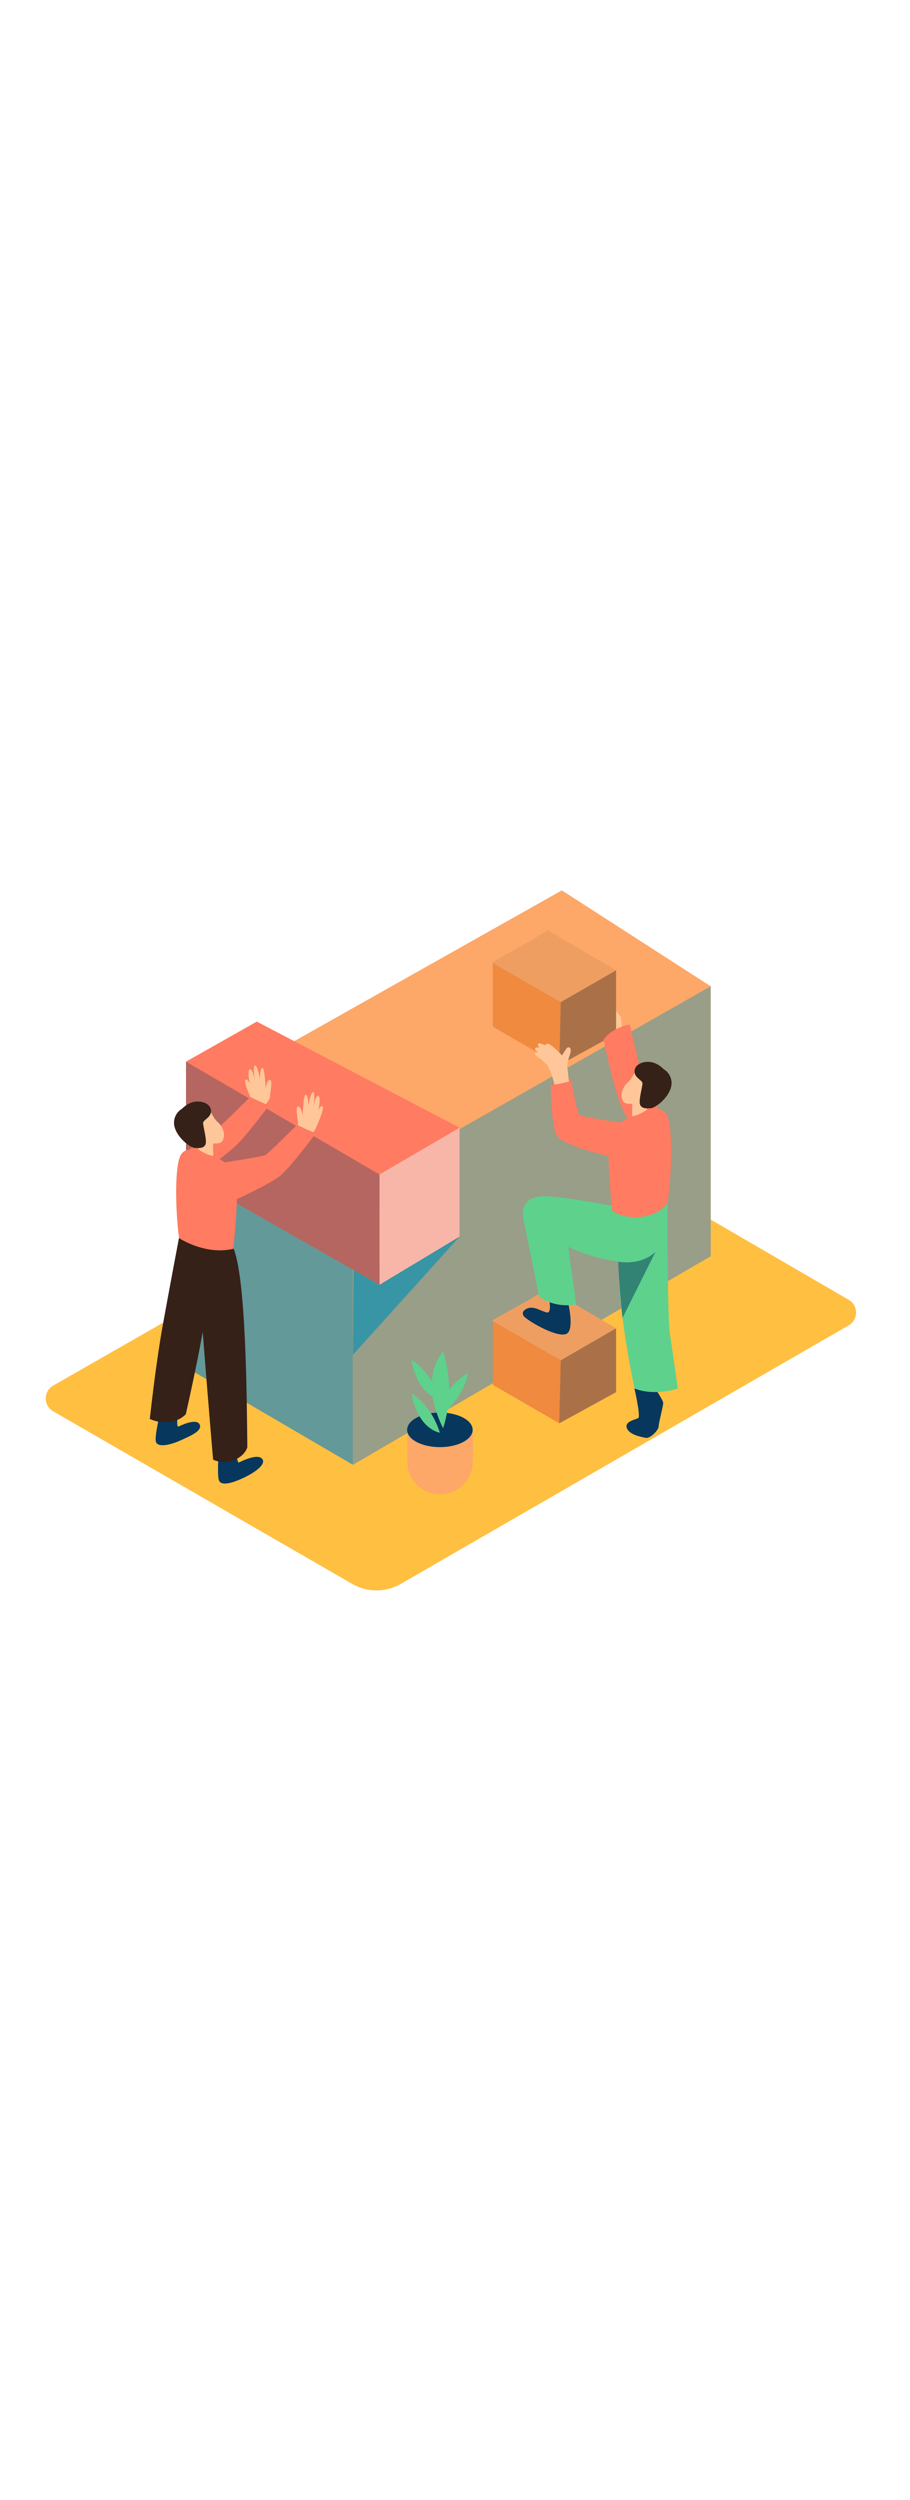
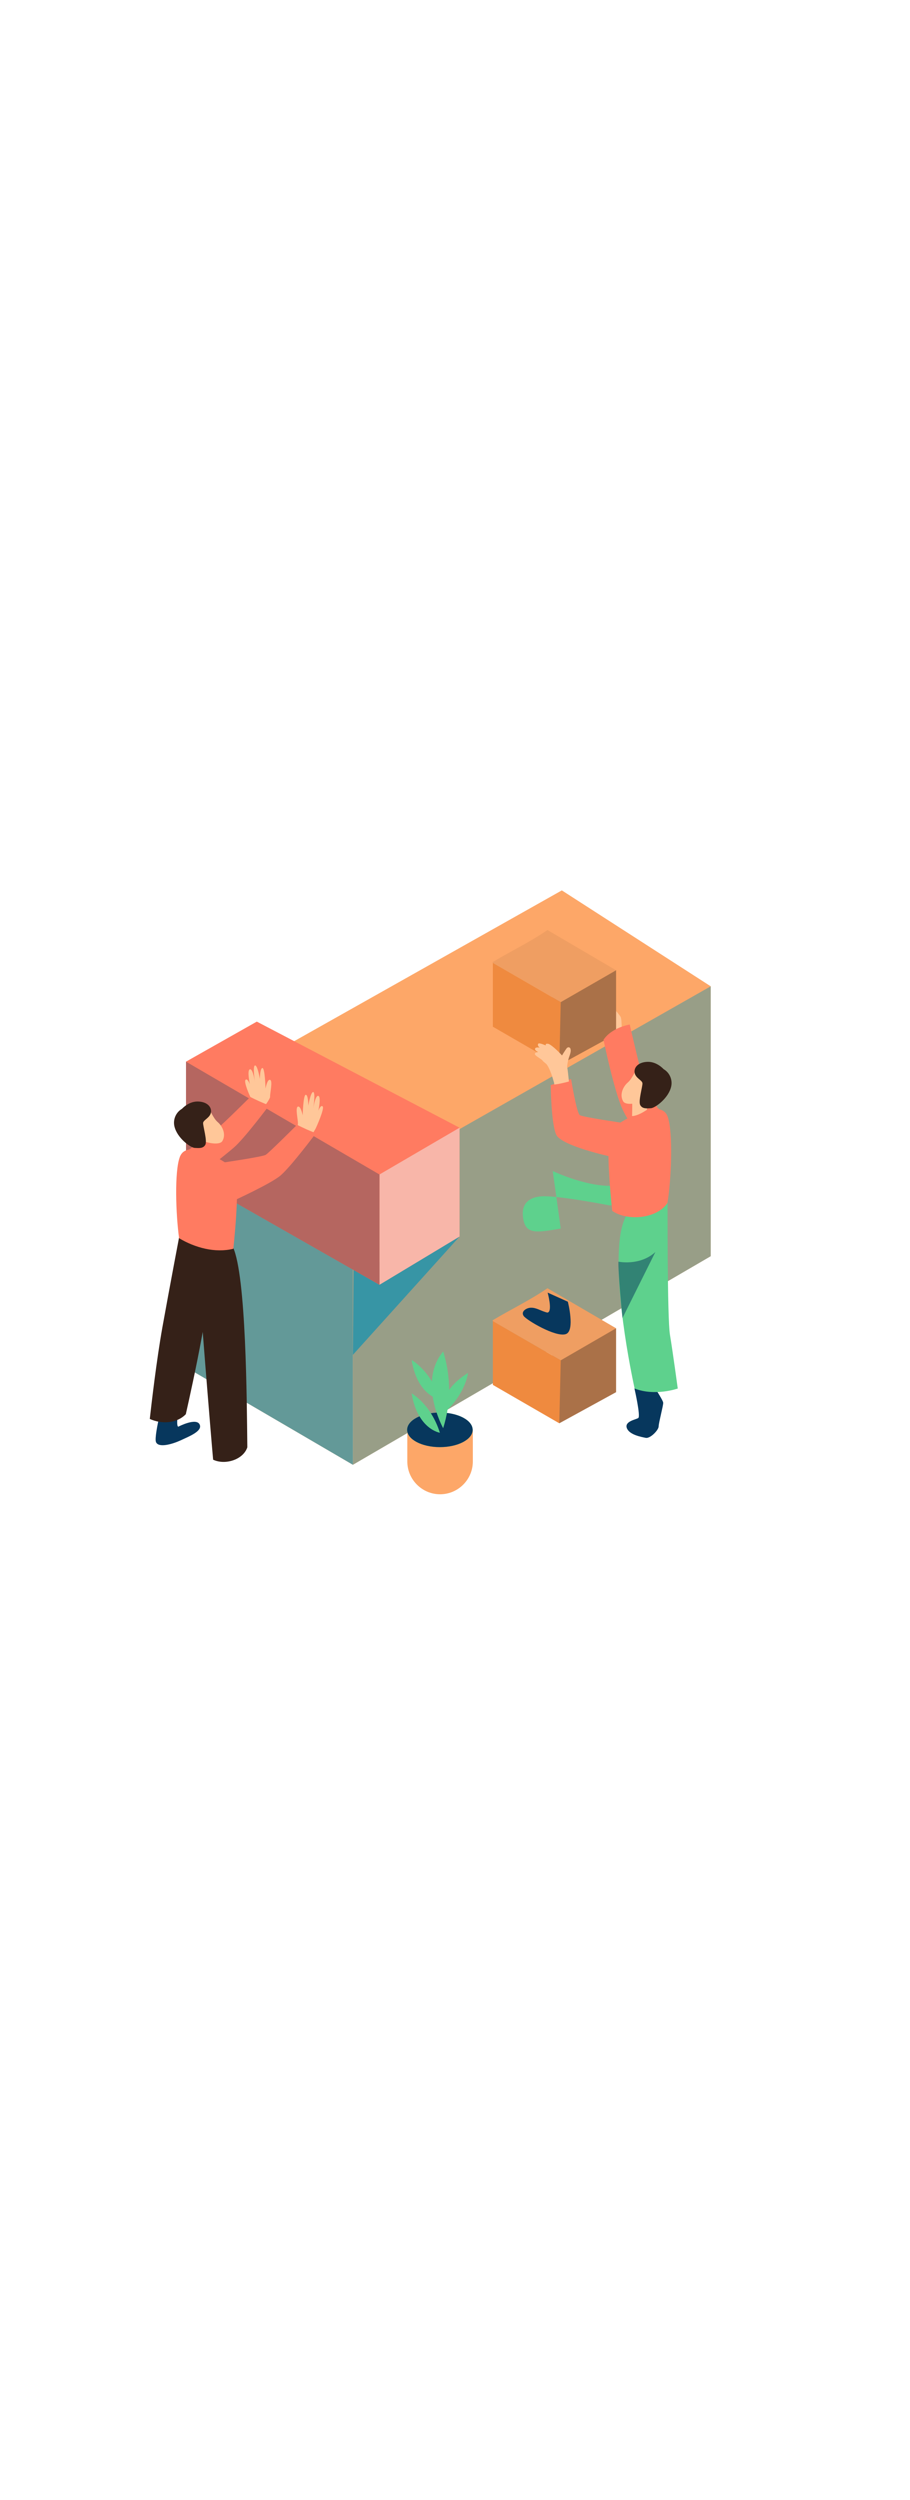
<svg xmlns="http://www.w3.org/2000/svg" version="1.1" id="Layer_1" x="0px" y="0px" viewBox="0 0 500 500" style="width: 182px;" xml:space="preserve" data-imageid="team-work-3-19" imageName="Team Work 3" class="illustrations_image">
  <style type="text/css">
	.st0_team-work-3-19{fill:#FFBF41;}
	.st1_team-work-3-19{fill:url(#SVGID_1_);}
	.st2_team-work-3-19{fill:url(#SVGID_00000057108056321258165950000006744908861238823042_);}
	.st3_team-work-3-19{fill:url(#SVGID_00000120561038687642570370000012347994302133168826_);}
	.st4_team-work-3-19{fill:url(#SVGID_00000152249922211953207200000008814249565203366064_);}
	.st5_team-work-3-19{fill:#68E1FD;}
	.st6_team-work-3-19{opacity:0.51;fill:#3795A5;enable-background:new    ;}
	.st7_team-work-3-19{opacity:0.78;fill:#3795A5;enable-background:new    ;}
	.st8_team-work-3-19{fill:#EF8A3F;}
	.st9_team-work-3-19{opacity:0.3;fill:#07375D;enable-background:new    ;}
	.st10_team-work-3-19{opacity:0.2;fill:#F2F2F2;enable-background:new    ;}
	.st11_team-work-3-19{fill:#FFC799;}
	.st12_team-work-3-19{fill:#07375D;}
	.st13_team-work-3-19{fill:#5ED18D;}
	.st14_team-work-3-19{fill:#FF7B61;}
	.st15_team-work-3-19{fill:#352118;}
	.st16_team-work-3-19{opacity:0.5;fill:#07375D;enable-background:new    ;}
	.st17_team-work-3-19{fill:#3795A5;}
	.st18_team-work-3-19{opacity:0.5;fill:#F2F2F2;enable-background:new    ;}
</style>
-   <path id="Base_team-work-3-19" class="st0_team-work-3-19" d="M466.4,277.4l-172-100c-2.5-1.5-5.6-1.5-8.1,0L29.2,324.5c-3.9,2.2-5.2,7.2-3,11.1&#10;&#09;c0.7,1.2,1.8,2.3,3,3l164.4,94.9c8.2,4.7,18.3,4.7,26.5,0l246.2-142.1c3.9-2.2,5.2-7.2,3-11.1C468.7,279.1,467.6,278.1,466.4,277.4z&#10;&#09;" />
  <g id="Shadow_team-work-3-19">
    <linearGradient id="SVGID_1_-team-work-3-19" gradientUnits="userSpaceOnUse" x1="351.26" y1="841.282" x2="339.77" y2="855.842" gradientTransform="matrix(1 0 0 1 0 -498)">
      <stop offset="0" style="stop-color:#352118" />
      <stop offset="1" style="stop-color:#FFBF41" />
    </linearGradient>
-     <path class="st1_team-work-3-19" d="M347.4,344.3c-6.5,3.8-11.6,6.5-21.6,12.2c7.6,4.6,11,7.3,11.8,7.8l22.6-13.3&#10;&#09;&#09;C358.4,350.2,355.5,348.4,347.4,344.3z" />
    <linearGradient id="SVGID_00000088816524714378839080000002702377087774397083_-team-work-3-19" gradientUnits="userSpaceOnUse" x1="291.902" y1="817.873" x2="259.132" y2="843.103" gradientTransform="matrix(1 0 0 1 0 -498)">
      <stop offset="0" style="stop-color:#352118" />
      <stop offset="1" style="stop-color:#FFBF41" />
    </linearGradient>
    <path style="fill:url(#SVGID_00000088816524714378839080000002702377087774397083_);" d="M274.8,306.1&#10;&#09;&#09;c-21.9,12.8-37.6,21.4-71.3,40.6c25.5,15.5,45.3,29.8,48.2,31.5l75.8-44.5C321.6,330.6,302.2,319.6,274.8,306.1z" />
    <linearGradient id="SVGID_00000124135540514044881050000000535246705636788631_-team-work-3-19" gradientUnits="userSpaceOnUse" x1="237.201" y1="865.225" x2="219.521" y2="887.615" gradientTransform="matrix(1 0 0 1 0 -498)">
      <stop offset="0" style="stop-color:#352118" />
      <stop offset="1" style="stop-color:#FFBF41" />
    </linearGradient>
    <path style="fill:url(#SVGID_00000124135540514044881050000000535246705636788631_);" d="M228.6,368c-9.9,5.8-17,9.7-32.3,18.4&#10;&#09;&#09;c11.6,7,20.5,13.5,21.8,14.3l34.3-20.1C249.8,379.1,241,374.1,228.6,368z" />
    <linearGradient id="SVGID_00000029729675819391267830000003549630148612515241_-team-work-3-19" gradientUnits="userSpaceOnUse" x1="141.979" y1="815.123" x2="113.869" y2="858.743" gradientTransform="matrix(1 0 0 1 0 -498)">
      <stop offset="0" style="stop-color:#352118" />
      <stop offset="1" style="stop-color:#FFBF41" />
    </linearGradient>
-     <path style="fill:url(#SVGID_00000029729675819391267830000003549630148612515241_);" d="M105,308.4c-21.9,12.8-31.7,17-65.4,36.3&#10;&#09;&#09;c25.5,15.5,91,52.5,93.9,54.2l60.3-30.9C188,364.9,132.3,321.9,105,308.4z" />
  </g>
  <g id="Big_Box_team-work-3-19">
    <polygon class="st5_team-work-3-19 targetColor" points="390.5,105.1 390.5,253.4 193.9,368 193.9,199.5 &#09;" style="fill: rgb(253, 167, 104);" />
    <polygon class="st5_team-work-3-19 targetColor" points="105.1,167.2 105.1,316.1 193.9,368 193.9,216 &#09;" style="fill: rgb(253, 167, 104);" />
    <polygon class="st6_team-work-3-19" points="390.5,105.1 390.5,253.4 193.9,368 193.9,199.5 &#09;" />
    <polyline class="st5_team-work-3-19 targetColor" points="107.2,279.1 107.2,165.9 193.9,216 193.9,331.3 &#09;" style="fill: rgb(253, 167, 104);" />
    <polygon class="st7_team-work-3-19" points="105.1,167.2 105.1,316.1 193.9,368 193.9,216 &#09;" />
    <polygon class="st5_team-work-3-19 targetColor" points="308.7,52.4 105.1,167.1 105.1,167.2 193,217.4 390.5,105.1 &#09;" style="fill: rgb(253, 167, 104);" />
  </g>
  <g id="Box_2_team-work-3-19">
    <polygon class="st8_team-work-3-19" points="307.3,345.2 338.5,328.1 338.5,293 301.4,308.8 &#09;" />
    <polygon class="st9_team-work-3-19" points="307.3,345.2 338.5,328.1 338.5,293 301.4,308.8 &#09;" />
    <polygon class="st8_team-work-3-19" points="270.8,289 270.8,324.1 307.3,345.2 308.1,310.6 &#09;" />
    <path class="st8_team-work-3-19" d="M300.8,271c-9.6,6.6-20.1,11.6-30.1,17.6v0.4l37.4,21.6l30.4-17.6L300.8,271z" />
    <path class="st10_team-work-3-19" d="M300.8,271c-9.6,6.6-20.1,11.6-30.1,17.6v0.4l37.4,21.6l30.4-17.6L300.8,271z" />
  </g>
  <g id="Character_2_right_hand_team-work-3-19">
    <path class="st11_team-work-3-19" d="M341.5,132.9c0,0,0.4-9.2-0.5-11s-6.5-7.4-8-7.6s-1.1,0.8-1.1,0.8s-3-1.3-3.4-0.8s-0.2,1.1,0.6,1.8&#10;&#09;&#09;c0,0-1.9-0.4-2,0.5s1.4,1.5,1.4,1.5s-1.6,0.2-1.5,1s3,2.3,3.5,2.9s2,1.3,2,2.3s-0.9,3,1.2,5.7c1.3,1.8,2.3,3.8,2.7,6&#10;&#09;&#09;C336.5,135.9,341,135.1,341.5,132.9z" />
    <path class="st11_team-work-3-19" d="M339.5,124.3c-0.2-0.1-0.3-0.2-0.5-0.3c0.3-0.1,0.5-0.5,0.4-0.8c-0.2-0.8-0.5-1.6-0.8-2.4&#10;&#09;&#09;c0.4,0.1,0.8-0.2,0.9-0.6c0-0.2,0-0.5-0.2-0.6c-1-1.1-2.1-2.2-3.3-3.1c-0.6-0.5-1.3-1.3-2.1-1.2c-0.3,0-0.6,0.2-0.7,0.6&#10;&#09;&#09;c-0.9,2.2,2.5,3.6,3.1,5.3s0.5,3.7,2.4,4.6C339.6,126,340.4,124.7,339.5,124.3z" />
  </g>
  <g id="Box_3_team-work-3-19">
    <polygon class="st8_team-work-3-19" points="307.3,148.4 338.5,131.3 338.5,96.2 301.4,112 &#09;" />
    <polygon class="st9_team-work-3-19" points="307.3,148.4 338.5,131.3 338.5,96.2 301.4,112 &#09;" />
    <polygon class="st8_team-work-3-19" points="270.8,92.2 270.8,127.3 307.3,148.4 308.1,113.8 &#09;" />
    <path class="st8_team-work-3-19" d="M300.8,74.2c-9.6,6.6-20.1,11.6-30.1,17.6v0.4l37.4,21.6l30.4-17.5L300.8,74.2z" />
    <path class="st10_team-work-3-19" d="M300.8,74.2c-9.6,6.6-20.1,11.6-30.1,17.6v0.4l37.4,21.6l30.4-17.5L300.8,74.2z" />
  </g>
  <g id="Character_2_team-work-3-19">
    <path class="st12_team-work-3-19" d="M312,278.4l-11.1-5c0,0,2.7,9.8,0.2,10.9c-0.4,0.2-1-0.1-1.4-0.2c-2.7-0.8-5.2-2.5-8-2.4&#10;&#09;&#09;c-2.2,0-5.7,1.9-4,4.5c1.4,2.2,17.6,11.9,23.2,10C316.1,294.4,312,278.4,312,278.4z" />
    <path class="st12_team-work-3-19" d="M348.6,326.1c0,0,3.5,15.3,2.1,16.2s-7.6,1.8-6.3,5.5s7.9,4.9,10.4,5.4s7.1-4.3,7.1-6.3s2.6-11.5,2.5-13&#10;&#09;&#09;s-6-10.3-6-10.3" />
    <path class="st13_team-work-3-19" d="M366.8,222.8c0,0-0.2,64.7,1.3,73.7s4.3,29.6,4.3,29.6s-12.5,4.4-23.7,0c0,0-11.8-52.6-8.1-82.6&#10;&#09;&#09;S366.8,222.8,366.8,222.8z" />
-     <path class="st13_team-work-3-19" d="M363.6,225.6c-8.3-2.2-28.6-0.1-28.6-0.1s-28.6-5.6-37.4-5s-11.6,5.9-9.9,13.4s8.5,41.7,8.5,41.7&#10;&#09;&#09;s7.7,6.5,20.4,4.3l-4.4-31.6c0,0,26.5,12.7,41.6,6.4c4-1.6,7.5-4.3,10-7.8C363.9,239.9,363.5,232.8,363.6,225.6z" />
+     <path class="st13_team-work-3-19" d="M363.6,225.6c-8.3-2.2-28.6-0.1-28.6-0.1s-28.6-5.6-37.4-5s-11.6,5.9-9.9,13.4s7.7,6.5,20.4,4.3l-4.4-31.6c0,0,26.5,12.7,41.6,6.4c4-1.6,7.5-4.3,10-7.8C363.9,239.9,363.5,232.8,363.6,225.6z" />
    <path class="st14_team-work-3-19" d="M366.7,224.2c2.1-12,3.3-39,0.1-47.6c-3.8-10.1-23,0.9-30.4,6.4c-4.2,3.1-1,36.4,0,45.5&#10;&#09;&#09;C344.8,234.3,361,232.8,366.7,224.2z" />
    <path class="st14_team-work-3-19" d="M366.1,176.5c0,0-2.8-2.7-5-4.9c-0.1-0.7-1.3-1.8-1.3-2.4c-2.3-2.7-4.1-5.8-5.3-9.1c-2.1-6-8.5-34-8.5-34&#10;&#09;&#09;s-9.9,1.6-14.4,8.4c0,0,5.9,28.6,10.6,38.5c2.7,5.8,6.6,11,11.4,15.2C360.5,186.7,361.7,172.3,366.1,176.5z" />
    <path class="st11_team-work-3-19" d="M347.3,168.3c0.2,0.3,0,8.1,0,8.1s2.8,0.2,8.2-3.5l-0.4-8.3L347.3,168.3z" />
    <path class="st11_team-work-3-19" d="M349.9,149.9c0,0-2.4,5.9-4.9,8s-4.8,6.6-2.6,10.4s17.6-1,17.9-5.5S359.3,147.4,349.9,149.9z" />
    <path class="st15_team-work-3-19" d="M364.6,150.6c0,0-3.6-4.1-8.7-4s-7.7,3-7.2,6s4.2,4.1,4.3,5.8s-2.4,9.9-1.2,12s3.5,1.8,5.8,1.7&#10;&#09;&#09;s9.8-5.5,11.2-12C369.6,156.4,367.9,152.5,364.6,150.6z" />
    <path class="st14_team-work-3-19" d="M342.4,180.2c0,0-22-3.2-23.8-4.3s-4.8-19.8-4.8-19.8c-3.8,0.9-7.6,2-11.2,3.3c0,0,0.2,21,3,27.2&#10;&#09;&#09;s29.7,12,29.7,12" />
    <path class="st16_team-work-3-19" d="M339.8,256.4c0,0,11.7,2.5,20.3-5.3L342,287.4C342,287.4,339.5,261.5,339.8,256.4z" />
    <path class="st11_team-work-3-19" d="M300.6,148.3c1.8,2.8,2.9,6.5,3.8,9.7c0,0.1,0.1,0.6,0.2,1.1c0.9-0.1,1.7-0.3,2.5-0.4&#10;&#09;&#09;c1.9-0.4,3.7-0.8,5.5-1.3c-0.3-2.8-0.6-6-1-8.3c0.2-1.9,0.6-3.9,1.3-5.7c0.4-1.2,1-2.8,0.5-4.1c-0.1-0.4-0.5-0.6-0.9-0.7&#10;&#09;&#09;c-1,0-1.3,0.8-1.8,1.5c-0.7,1-1.3,2-1.9,3c-2.5-2.8-6.3-6.2-7.6-6.4c-1.9-0.3-1.3,0.9-1.3,0.9s-3.6-1.6-4.1-1s-0.3,1.3,0.7,2.2&#10;&#09;&#09;c0,0-2.3-0.5-2.5,0.6s1.7,1.8,1.7,1.8s-2,0.2-1.8,1.2s3.7,2.7,4.2,3.5S300,147.4,300.6,148.3z" />
  </g>
  <polygon id="Box_1_Shadow_team-work-3-19" class="st17_team-work-3-19" points="252.5,242.6 193.9,307.6 194.3,260.9 " />
  <g id="Box_1_team-work-3-19">
    <polyline class="st14_team-work-3-19" points="102.2,165.4 102.2,208.5 113.8,214.6 113.8,167.2 &#09;" />
    <polygon class="st14_team-work-3-19" points="194.3,218.8 194.3,260.9 208.5,269.1 208.5,227 &#09;" />
    <polyline class="st14_team-work-3-19" points="208.5,227 208.5,208.5 102.2,146.5 102.2,165.4 194.3,218.8 &#09;" />
    <polygon class="st14_team-work-3-19" points="102.2,165.4 102.2,146.5 141.1,124.5 252.5,182.8 252.5,242.6 208.5,269.1 208.5,227 &#09;" />
    <polygon class="st18_team-work-3-19" points="208.5,208.5 252.5,182.8 252.5,242.6 208.5,269.1 &#09;" />
    <polyline class="st14_team-work-3-19" points="102.2,208.5 208.5,269.1 208.5,208.5 102.2,146.5 &#09;" />
    <polyline class="st9_team-work-3-19" points="102.2,208.5 208.5,269.1 208.5,208.5 102.2,146.5 &#09;" />
  </g>
  <g id="Character_1_team-work-3-19">
    <path class="st11_team-work-3-19" d="M161.8,187c0.2,0.1,1.8-4.5,1.9-6.5s-1.6-8.8,0-9.3s2.6,4.8,2.6,4.8s0.3-11.3,1.7-11.3s1.4,6,1.4,6&#10;&#09;&#09;s1.3-7.7,2.7-7.5s0,9.2,0,9.2s1.1-7.6,2.8-7.1s0,8.2,0,8.2s1.3-3.5,2.4-2.4s-3.4,11.3-4,12.4s-4.6,7.5-5,7.8S161.8,187,161.8,187z" />
    <path class="st11_team-work-3-19" d="M140.7,178.6c-2.8,1.7,7.8-10.8,7.7-12.8s1.6-8.8,0-9.3s-2.5,4.8-2.5,4.8s-0.3-11.3-1.7-11.3s-1.4,6-1.4,6&#10;&#09;&#09;s-1.3-7.7-2.7-7.4s0,9.2,0,9.2s-1.1-7.6-2.8-7.1s0,8.2,0,8.2s-1.3-3.5-2.4-2.4s2.3,8.8,2.9,9.9s-6.9,10-6.4,10.3&#10;&#09;&#09;S140.7,178.6,140.7,178.6z" />
    <path class="st14_team-work-3-19" d="M98.8,198.8c0,0,19.8-15.3,21.5-16.4s17.2-16.5,17.2-16.5c3.4,1.7,6.8,3.3,10.4,4.6c0,0-13.5,18.1-19.4,23.2&#10;&#09;&#09;c-5.2,4.5-21.2,17-21.2,17" />
    <path class="st12_team-work-3-19" d="M99,333.9c0,0-2.8,11.9-1.1,13.2c0,0,10.3-5.4,11.9-1c1.3,3.5-5.9,6.3-10.6,8.5c-4.1,1.9-12.1,4.4-13.5,0.9&#10;&#09;&#09;s5.4-28.7,5.4-28.7" />
-     <path class="st12_team-work-3-19" d="M130.2,353.6c0,0-0.9,12.2,1,13.2c0,0,10.8-5.8,13.1-1.7c1.8,3.3-5.9,7.9-9.9,9.8s-11.9,5.3-13.9,2.1&#10;&#09;&#09;s0.8-29.2,0.8-29.2" />
    <path class="st15_team-work-3-19" d="M102.1,340.2c3.7-16.4,15.3-69.2,13.9-85.8c-1.7-19.8-17.1-14-17.1-14s-5.6,29.4-9.7,52.2&#10;&#09;&#09;c-3.2,18-5.9,41.3-6.9,50.2C88.8,345.8,97.2,345.3,102.1,340.2z" />
    <path class="st15_team-work-3-19" d="M135.9,358.4c-0.3-25.8-0.6-94.1-7.9-110c-9.3-20.2-19.1,0.3-19.1,9.7c0,8.7,7.1,95,8.2,107.1&#10;&#09;&#09;C123.6,368.3,133.6,365.3,135.9,358.4z" />
    <path class="st14_team-work-3-19" d="M128.2,249.3c1.1-10.4,4-41.4-0.1-44.4c-7.4-5.5-25.6-16.1-29.3-6c-3,7.9-2.2,31.6-0.4,44.6&#10;&#09;&#09;C107,248.7,118.3,251.8,128.2,249.3z" />
-     <path class="st11_team-work-3-19" d="M117.2,190.1c-0.2,0.3,0,8.1,0,8.1s-2.8,0.2-8.2-3.5l0.4-8.3L117.2,190.1z" />
    <path class="st11_team-work-3-19" d="M114.7,171.7c0,0,2.4,5.9,4.9,8s4.8,6.6,2.6,10.4s-17.6-1-17.9-5.5S105.3,169.2,114.7,171.7z" />
    <path class="st15_team-work-3-19" d="M100,172.4c0,0,3.6-4.1,8.7-4s7.7,3,7.2,6s-4.2,4.1-4.3,5.8s2.4,9.9,1.2,12s-3.5,1.8-5.8,1.7&#10;&#09;&#09;s-9.8-5.5-11.2-12C95,178.2,96.7,174.3,100,172.4z" />
    <path class="st14_team-work-3-19" d="M122.2,202c0,0,22-3.2,23.8-4.3s17.2-16.5,17.2-16.5c3.4,1.7,6.8,3.3,10.4,4.6c0,0-13.5,18.1-19.4,23.2&#10;&#09;&#09;c-5.2,4.5-26.5,14.2-26.5,14.2" />
  </g>
  <g id="Plant_team-work-3-19">
    <path class="st5_team-work-3-19 targetColor" d="M240.1,355.2c-5.8-0.5-12-2.3-16.3-6.3v17.3c0,9.9,8.1,18,18,18l0,0c9.9,0,18-8.1,18-18v-17.6&#10;&#09;&#09;C253.6,351.1,246.6,355.8,240.1,355.2z" style="fill: rgb(253, 167, 104);" />
    <ellipse class="st13_team-work-3-19" cx="241.7" cy="348.8" rx="18" ry="9.5" />
    <path class="st13_team-work-3-19" d="M241.7,350.4c0,0-12.2-1.8-15.5-21.6C226.2,328.9,236.7,334.6,241.7,350.4z" />
    <path class="st13_team-work-3-19" d="M243.5,347.9c0,0-14-25.2,0-42.1C247.8,319.6,247.8,334.2,243.5,347.9z" />
    <path class="st13_team-work-3-19" d="M241.7,332.1c0,0-12.2-1.8-15.5-21.6C226.2,310.5,236.7,316.3,241.7,332.1z" />
    <path class="st13_team-work-3-19" d="M243.2,340.2c0,0-3.1-12,13.9-22.6C257.1,317.6,255.8,329.4,243.2,340.2z" />
    <ellipse class="st12_team-work-3-19" cx="241.7" cy="348.8" rx="18" ry="9.5" />
    <path class="st13_team-work-3-19" d="M241.7,350.4c0,0-12.2-1.8-15.5-21.6C226.2,328.9,236.7,334.6,241.7,350.4z" />
    <path class="st13_team-work-3-19" d="M243.5,347.9c0,0-14-25.2,0-42.1C247.8,319.6,247.8,334.2,243.5,347.9z" />
    <path class="st13_team-work-3-19" d="M241.7,332.1c0,0-12.2-1.8-15.5-21.6C226.2,310.5,236.7,316.3,241.7,332.1z" />
    <path class="st13_team-work-3-19" d="M243.2,340.2c0,0-3.1-12,13.9-22.6C257.1,317.6,255.8,329.4,243.2,340.2z" />
  </g>
</svg>